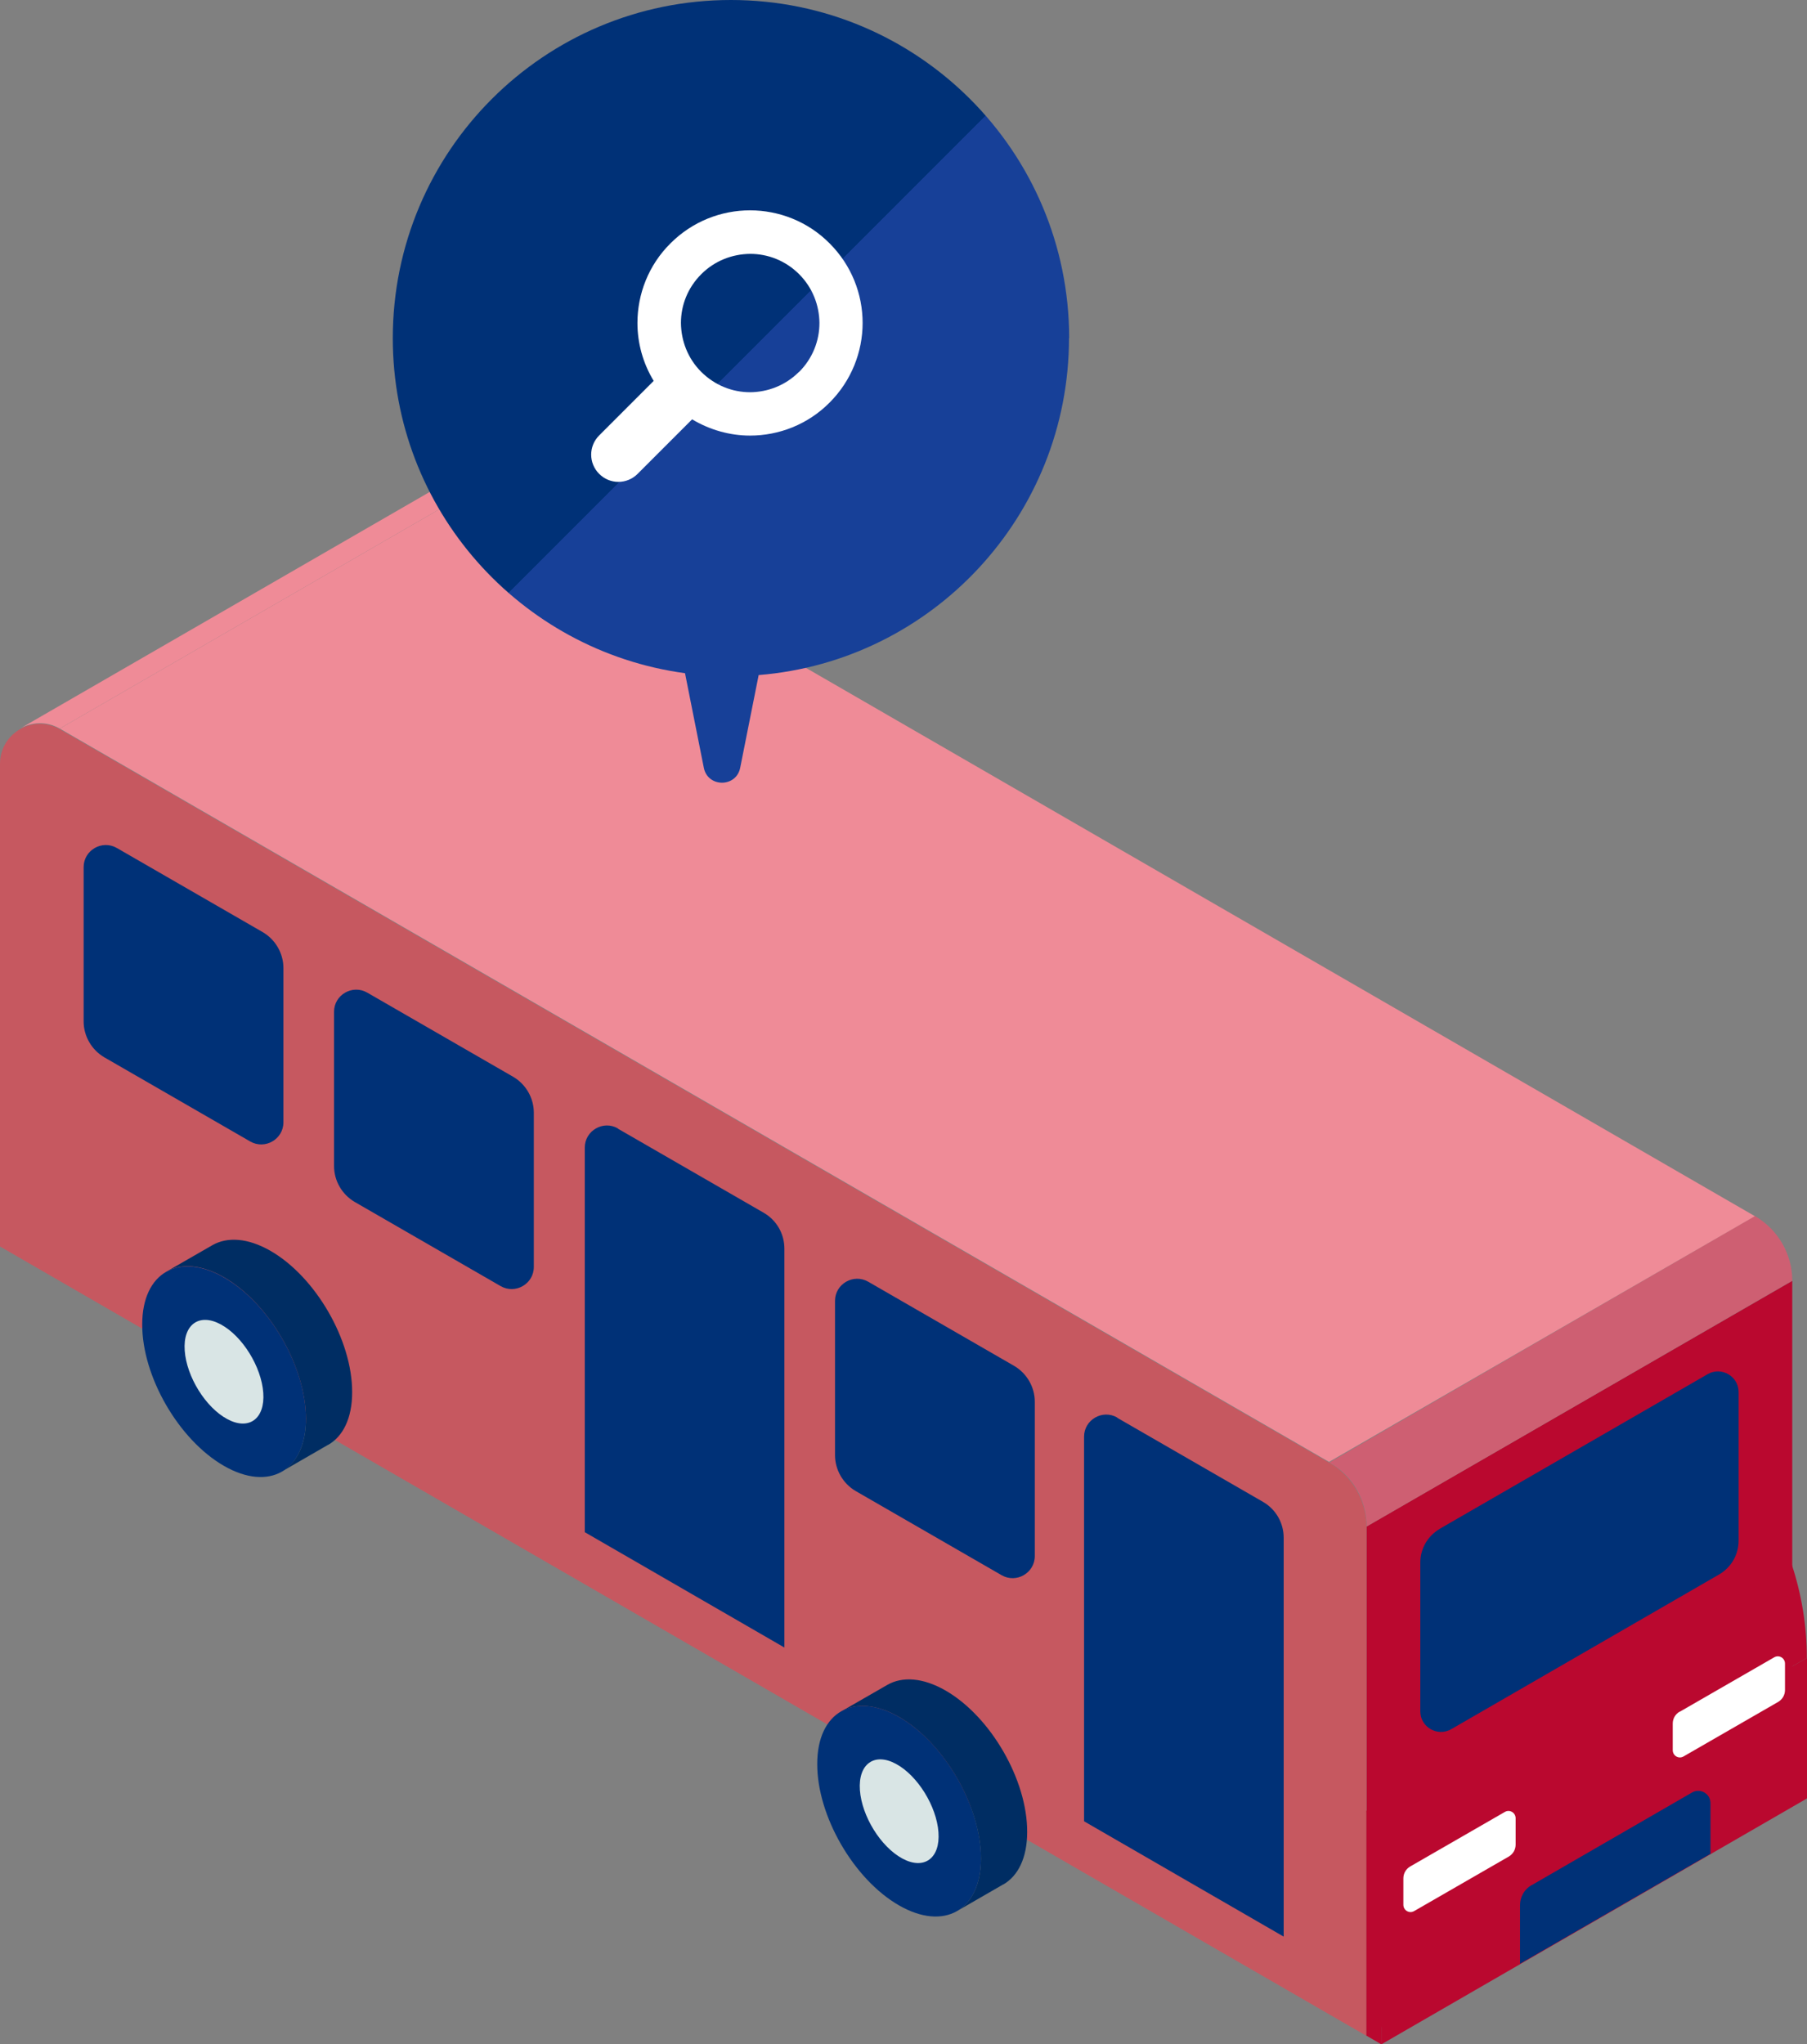
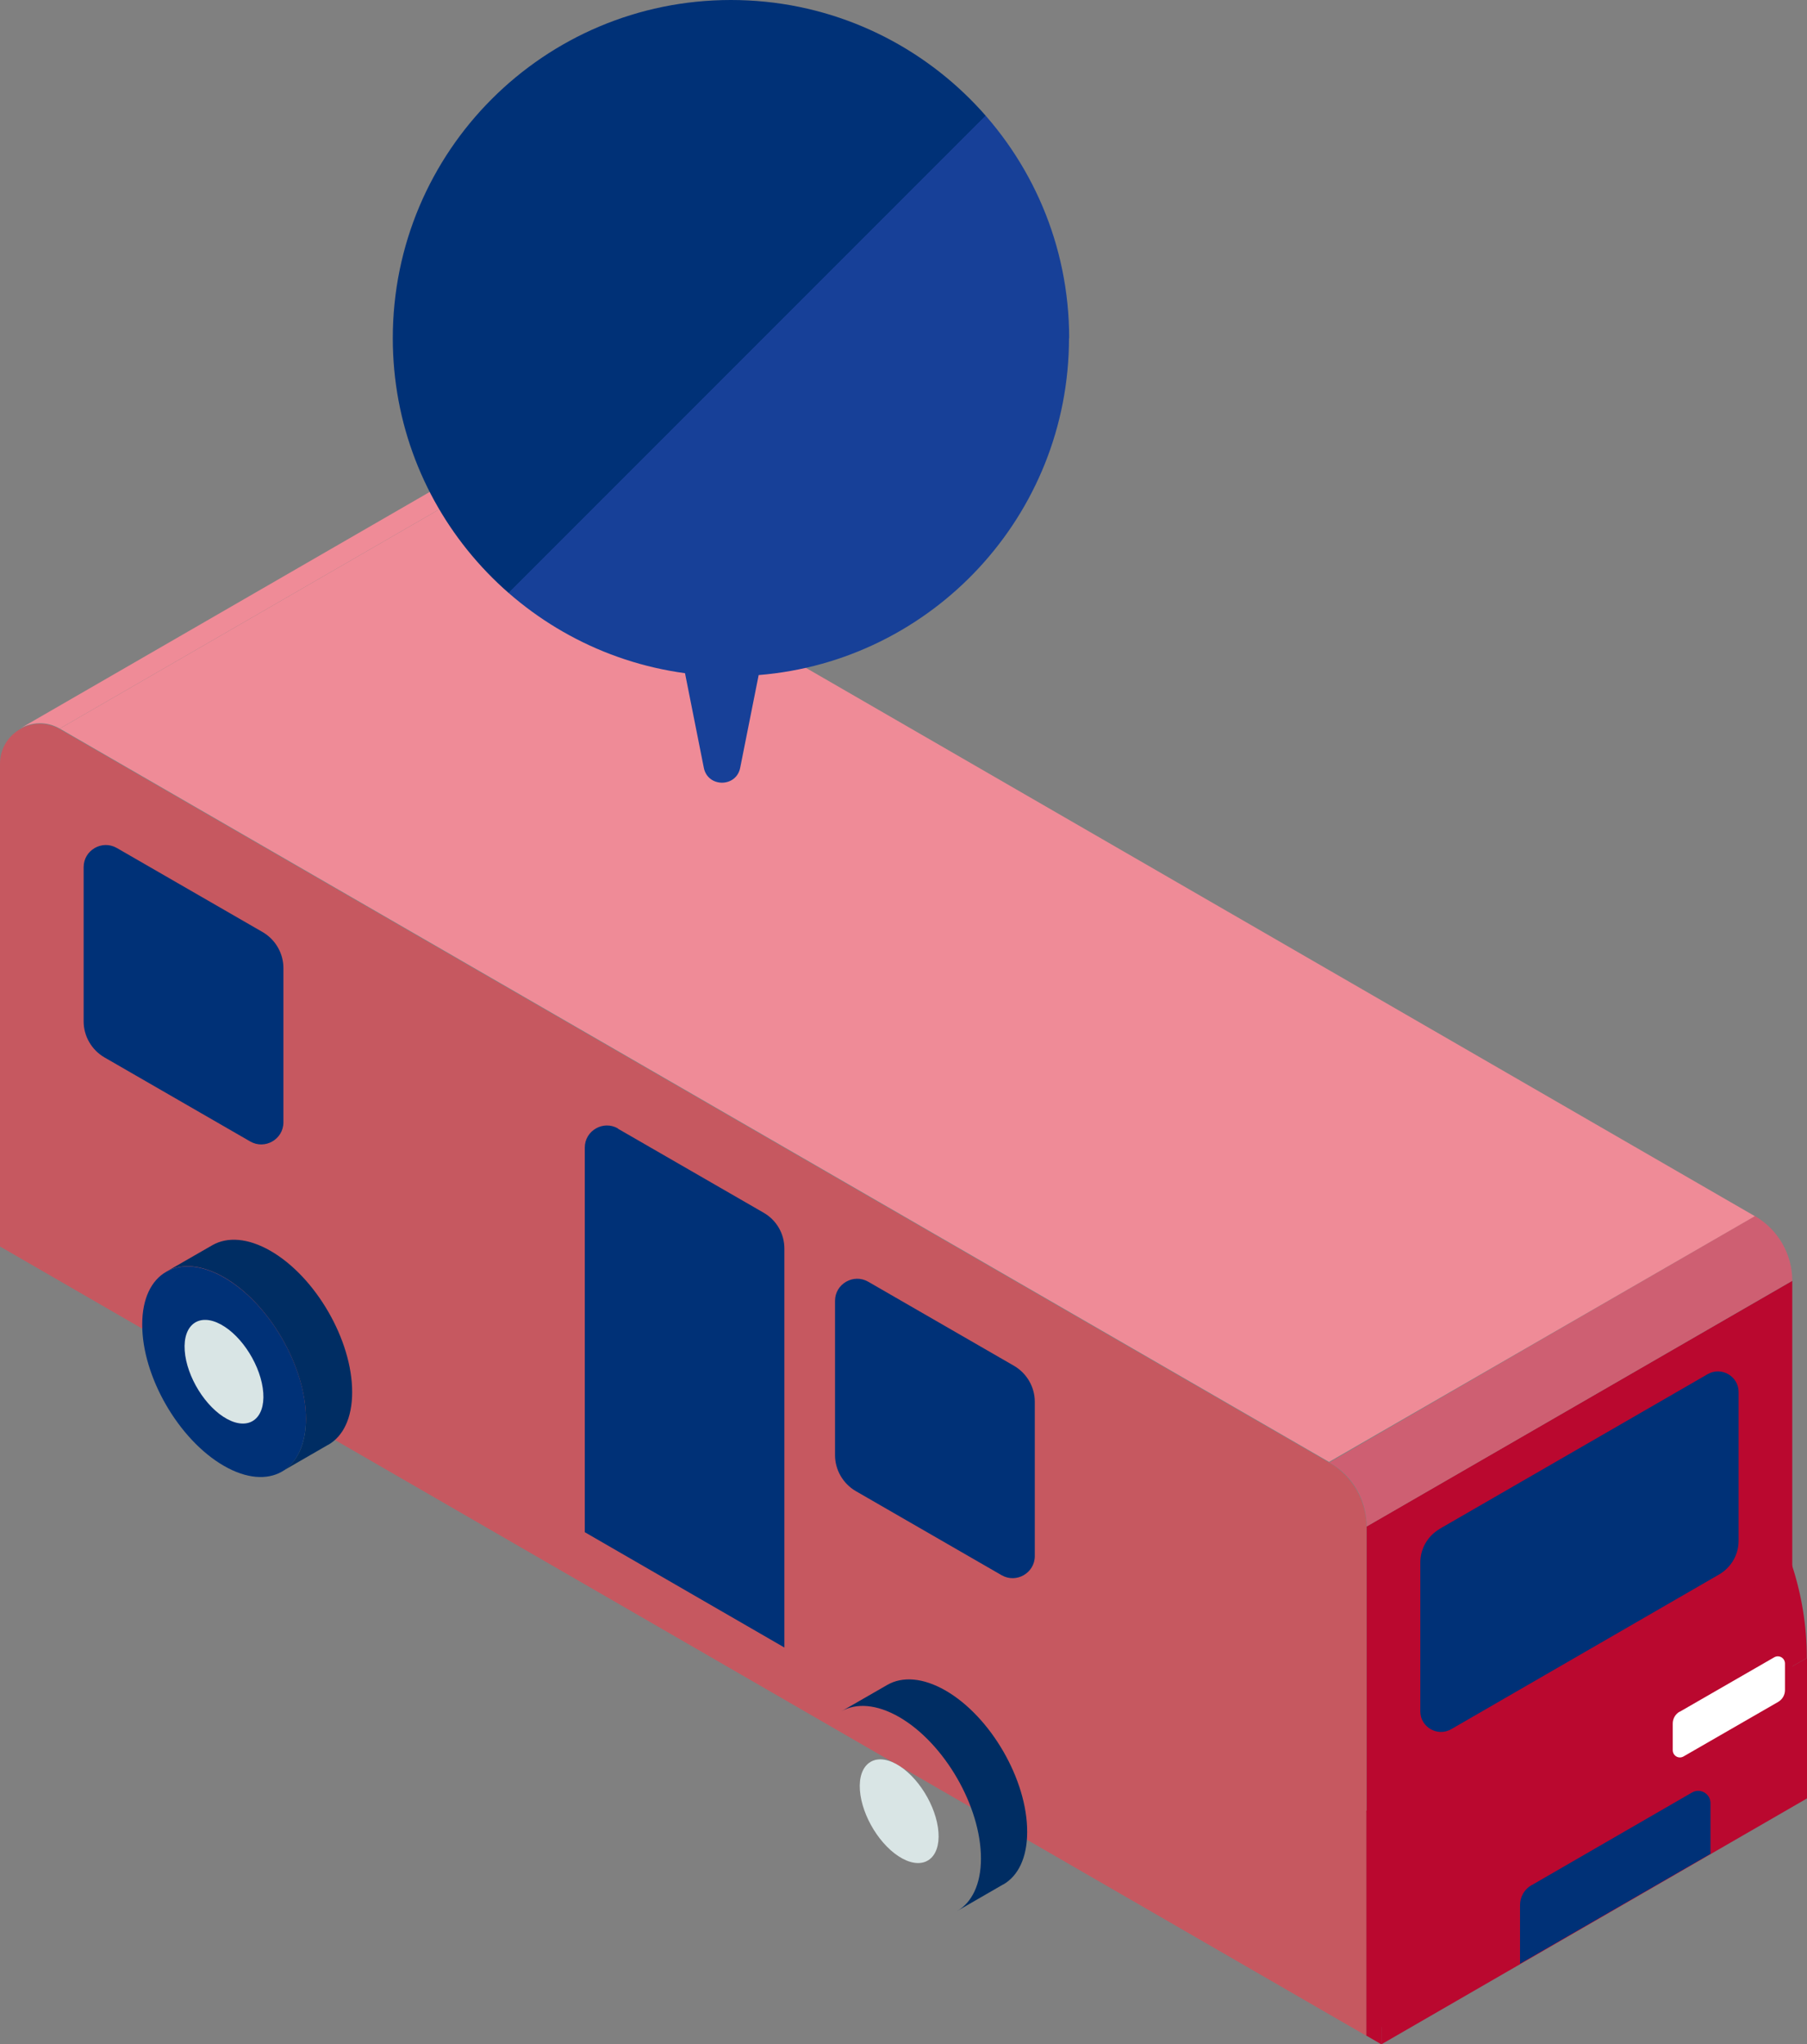
<svg xmlns="http://www.w3.org/2000/svg" id="_レイヤー_2" data-name="レイヤー 2" width="106.73" height="120.71" viewBox="0 0 106.73 120.71">
  <rect x="0" y="0" width="106.73" height="120.71" fill="#808080" stroke="none" />
  <defs>
    <style>
      .cls-1 {
        fill: #ba082f;
      }

      .cls-2 {
        fill: #c65860;
      }

      .cls-3 {
        fill: #fff;
      }

      .cls-4 {
        fill: url(#_名称未設定グラデーション_128);
      }

      .cls-5 {
        fill: #002d63;
      }

      .cls-6 {
        fill: #003177;
      }

      .cls-7 {
        fill: #ce5f72;
      }

      .cls-8 {
        fill: #d9e5e5;
      }

      .cls-9 {
        fill: #ef8b97;
      }
    </style>
    <linearGradient id="_名称未設定グラデーション_128" data-name="名称未設定グラデーション 128" x1="33.36" y1="10.15" x2="54.88" y2="31.67" gradientUnits="userSpaceOnUse">
      <stop offset=".5" stop-color="#003177" />
      <stop offset=".5" stop-color="#03337c" />
      <stop offset=".5" stop-color="#0e3a8b" />
      <stop offset=".5" stop-color="#174098" />
    </linearGradient>
  </defs>
  <g id="_レイヤー_1-2" data-name="レイヤー 1">
    <g>
      <g>
        <polygon class="cls-1" points="80.71 90.14 105.86 75.63 105.86 105.69 80.71 120.2 80.71 90.14" />
        <path class="cls-7" d="M80.71,90.14l25.15-14.52c0-1.58-.85-3.03-2.21-3.82l-25.14,14.56c1.36.74,2.21,2.2,2.21,3.78Z" />
        <path class="cls-6" d="M85.02,90.28l15.84-9.14c.81-.47,1.83.12,1.83,1.05v8.79c0,.82-.44,1.57-1.14,1.98l-15.83,9.14c-.81.47-1.83-.12-1.83-1.05v-8.79c0-.82.44-1.57,1.14-1.98Z" />
        <path class="cls-2" d="M80.71,120.2v-30.02c0-1.58-.84-3.03-2.21-3.82L3.53,43.06c-1.57-.91-3.53.23-3.53,2.04v28.5l80.71,46.61Z" />
        <path class="cls-9" d="M3.53,43.02l25.14-14.52c-.78-.45-1.66-.4-2.34,0L1.18,43.02c.69-.39,1.57-.45,2.35,0Z" />
        <polygon class="cls-9" points="103.65 71.81 78.5 86.32 3.53 43.02 28.67 28.5 103.65 71.81" />
        <path class="cls-6" d="M59.9,80.65l-8.62-4.97c-.87-.5-1.96.13-1.96,1.13v9.11c0,.87.47,1.68,1.22,2.12l8.62,4.97c.87.5,1.96-.13,1.96-1.13v-9.11c0-.87-.47-1.68-1.22-2.12Z" />
-         <path class="cls-6" d="M30.31,63.58l-8.62-4.97c-.87-.5-1.96.13-1.96,1.13v9.11c0,.87.47,1.68,1.22,2.12l8.62,4.97c.87.5,1.96-.13,1.96-1.13v-9.11c0-.87-.47-1.68-1.22-2.12Z" />
        <path class="cls-6" d="M15.52,55.04l-8.62-4.97c-.87-.5-1.96.13-1.96,1.13v9.11c0,.87.47,1.68,1.22,2.12l8.62,4.97c.87.5,1.96-.13,1.96-1.13v-9.11c0-.87-.47-1.68-1.22-2.12Z" />
-         <path class="cls-6" d="M65.98,83.71l8.62,4.97c.76.44,1.22,1.24,1.22,2.12v23.55l-11.79-6.81v-22.71c0-1,1.09-1.63,1.96-1.13Z" />
        <path class="cls-6" d="M36.49,66.64l8.62,4.97c.76.44,1.22,1.24,1.22,2.12v23.55l-11.79-6.81v-22.71c0-1,1.09-1.63,1.96-1.13Z" />
        <path class="cls-1" d="M106.73,97.89l-25.15,14.52c0-1.89-.3-3.74-.88-5.48l25.14-14.52c.57,1.74.88,3.59.88,5.48Z" />
        <polygon class="cls-1" points="81.59 112.41 106.73 97.89 106.73 106.19 81.59 120.71 81.59 112.41" />
        <path class="cls-6" d="M90.47,111.31l9.47-5.47c.49-.28,1.09.07,1.09.63v2.99l-11.25,6.49v-3.46c0-.49.26-.94.68-1.18Z" />
        <path class="cls-3" d="M99.2,101.08l5.59-3.22c.29-.17.64.04.64.37v1.56c0,.29-.15.55-.4.7l-5.59,3.22c-.29.17-.64-.04-.64-.37v-1.57c0-.29.15-.55.4-.7Z" />
-         <path class="cls-3" d="M83.29,110.21l5.59-3.22c.29-.17.64.04.64.37v1.56c0,.29-.15.55-.4.7l-5.59,3.22c-.29.17-.64-.04-.64-.37v-1.56c0-.29.15-.55.4-.7Z" />
        <path class="cls-1" d="M81.59,112.41v8.3l-.88-.51v-13.27c.57,1.74.88,3.59.88,5.48Z" />
        <g>
-           <path class="cls-6" d="M53.12,101.39c2.67,1.54,4.83,5.28,4.82,8.35,0,3.07-2.18,4.3-4.85,2.76-2.67-1.54-4.83-5.28-4.82-8.35,0-3.07,2.18-4.3,4.85-2.76Z" />
          <path class="cls-5" d="M59.25,111.27l-2.72,1.57c.87-.5,1.41-1.58,1.41-3.1,0-3.07-2.15-6.8-4.82-8.35-1.34-.77-2.55-.85-3.43-.34l2.73-1.57c.88-.5,2.09-.43,3.43.34,2.67,1.54,4.83,5.28,4.82,8.35,0,1.53-.54,2.6-1.41,3.1Z" />
          <path class="cls-8" d="M52.92,104.15c1.28.69,2.4,2.5,2.51,4.04s-.85,2.24-2.13,1.55c-1.28-.69-2.4-2.5-2.51-4.04-.11-1.54.85-2.24,2.13-1.55Z" />
        </g>
        <g>
          <path class="cls-6" d="M13.25,75.44c2.67,1.54,4.83,5.28,4.82,8.35s-2.18,4.3-4.85,2.76c-2.67-1.54-4.83-5.28-4.82-8.35,0-3.07,2.18-4.3,4.85-2.76Z" />
          <path class="cls-5" d="M19.38,85.31l-2.72,1.57c.87-.5,1.41-1.58,1.41-3.1,0-3.07-2.15-6.8-4.82-8.35-1.34-.77-2.55-.85-3.43-.34l2.73-1.57c.88-.5,2.09-.43,3.43.34,2.67,1.54,4.83,5.28,4.82,8.35,0,1.53-.54,2.6-1.41,3.1Z" />
          <path class="cls-8" d="M13.04,78.2c1.28.69,2.4,2.5,2.51,4.04.11,1.54-.85,2.24-2.13,1.55-1.28-.69-2.4-2.5-2.51-4.04-.11-1.54.85-2.24,2.13-1.55Z" />
        </g>
      </g>
      <g>
        <path class="cls-4" d="M63.15,19.97C63.15,8.94,54.21,0,43.17,0s-19.97,8.94-19.97,19.97c0,10.11,7.52,18.46,17.26,19.78l1.11,5.58c.23,1.18,1.92,1.18,2.15,0l1.09-5.47c10.26-.83,18.33-9.42,18.33-19.9Z" />
-         <path class="cls-3" d="M49,14.37c-1.29-1.3-3-1.95-4.7-1.95-1.7,0-3.4.65-4.7,1.95-1.3,1.29-1.95,3-1.95,4.7,0,1.18.32,2.37.96,3.42l-3.22,3.22c-.63.63-.63,1.64,0,2.27.63.63,1.64.63,2.27,0l3.22-3.22c1.05.63,2.24.96,3.42.96,1.7,0,3.41-.65,4.7-1.95,1.29-1.29,1.95-3,1.95-4.7,0-1.7-.65-3.4-1.95-4.7ZM47.19,21.96c-.8.8-1.84,1.19-2.88,1.2-1.05,0-2.08-.4-2.89-1.2-.8-.8-1.19-1.84-1.2-2.89,0-1.05.4-2.08,1.2-2.88.8-.8,1.84-1.19,2.89-1.2,1.05,0,2.09.4,2.89,1.2.8.8,1.19,1.84,1.2,2.88,0,1.05-.4,2.09-1.2,2.89Z" />
      </g>
    </g>
  </g>
</svg>